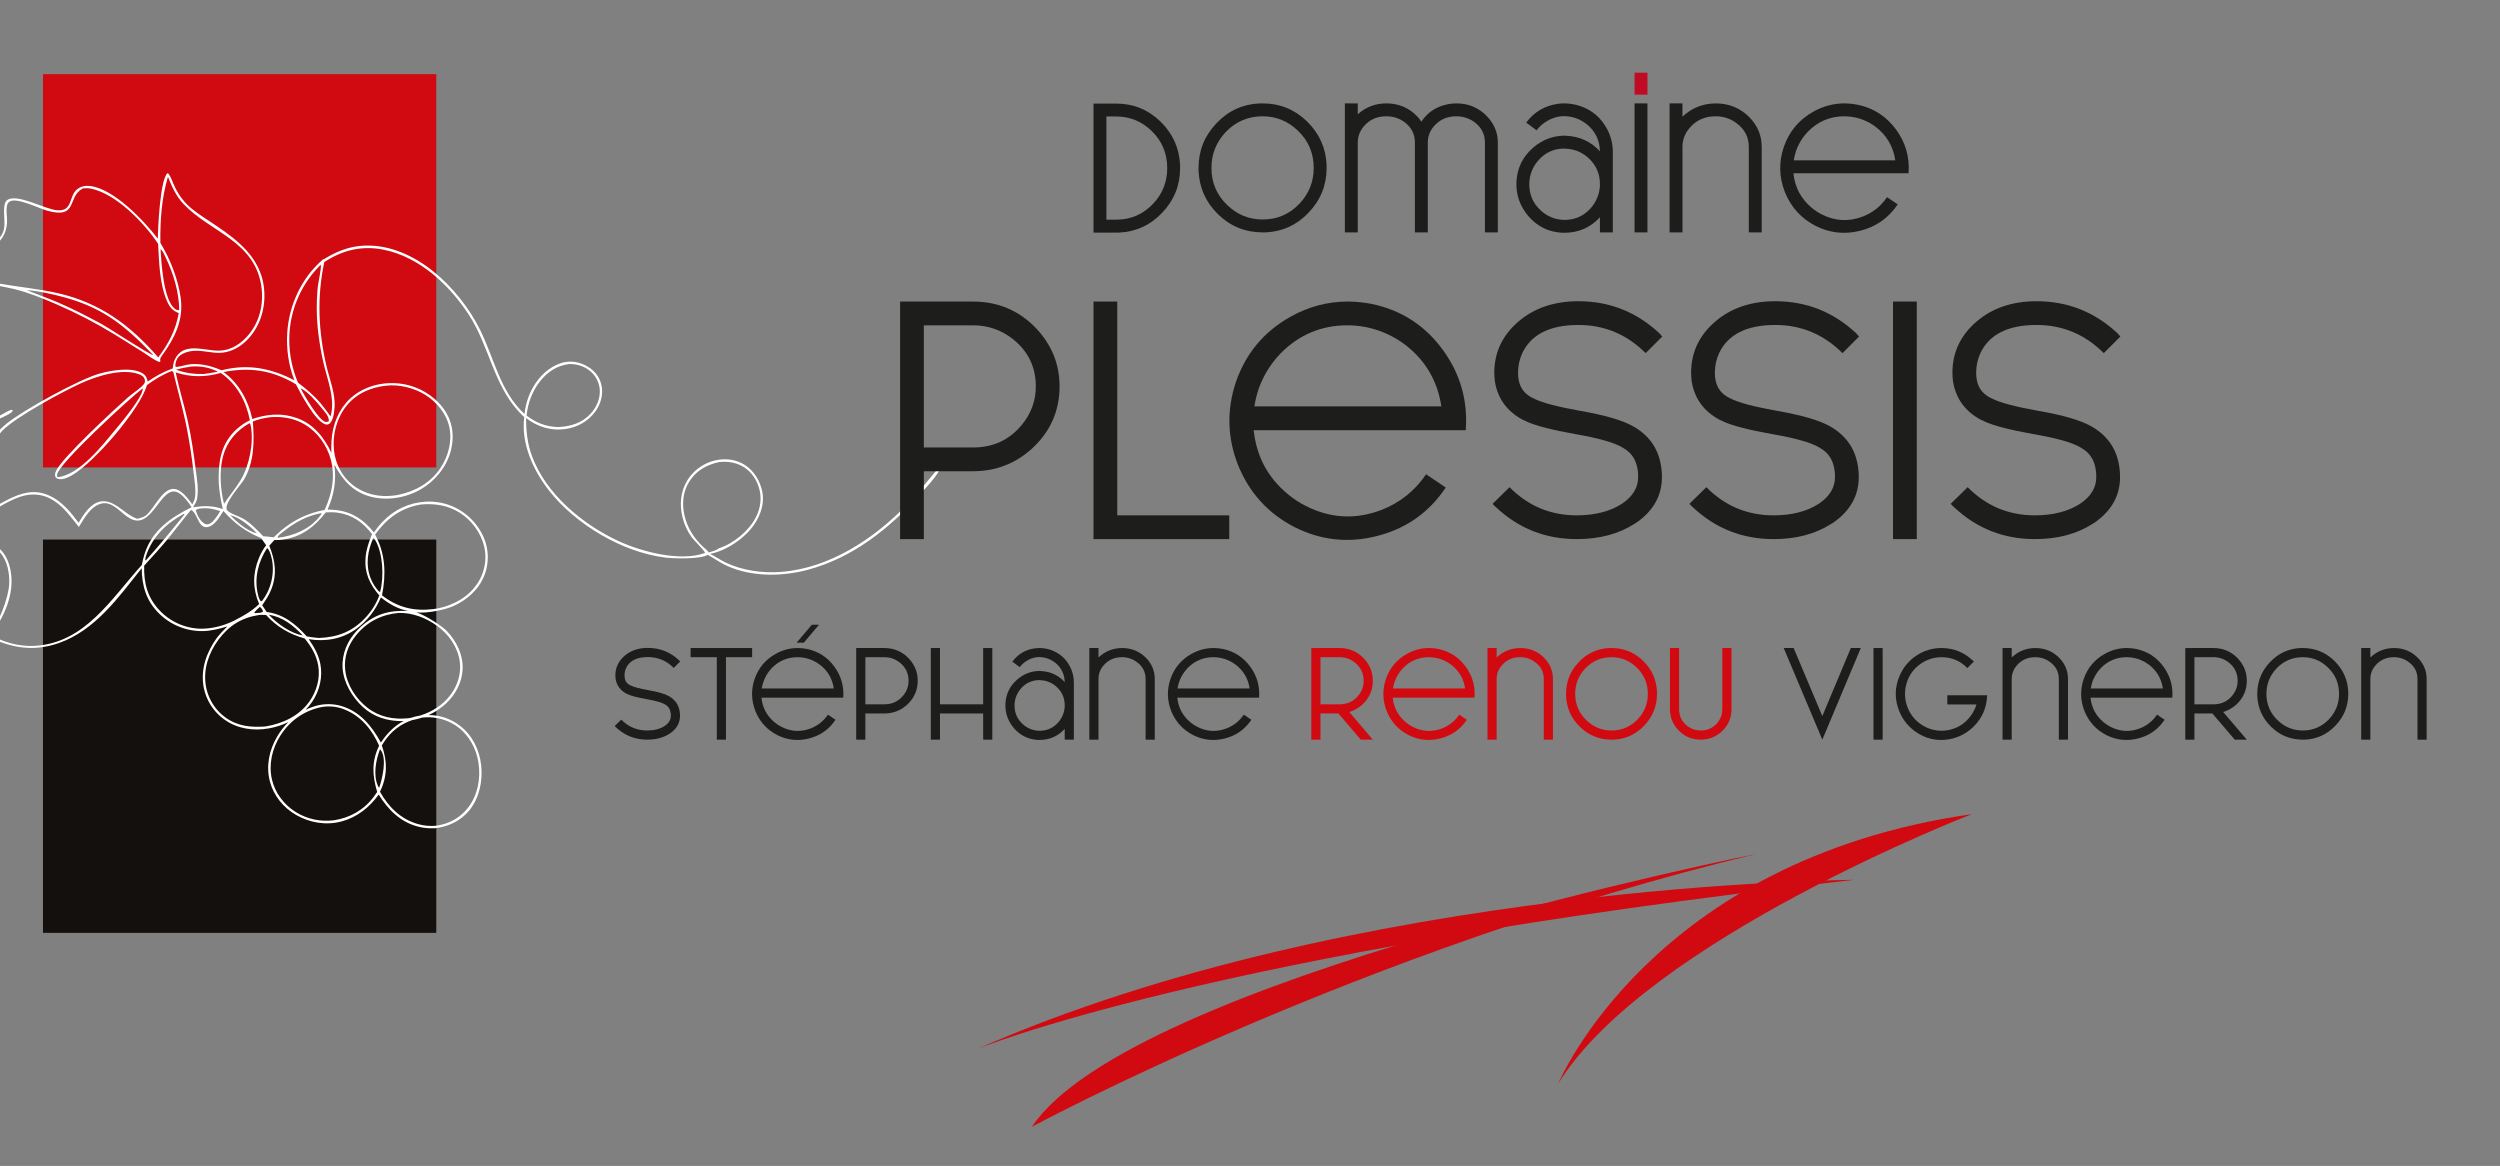
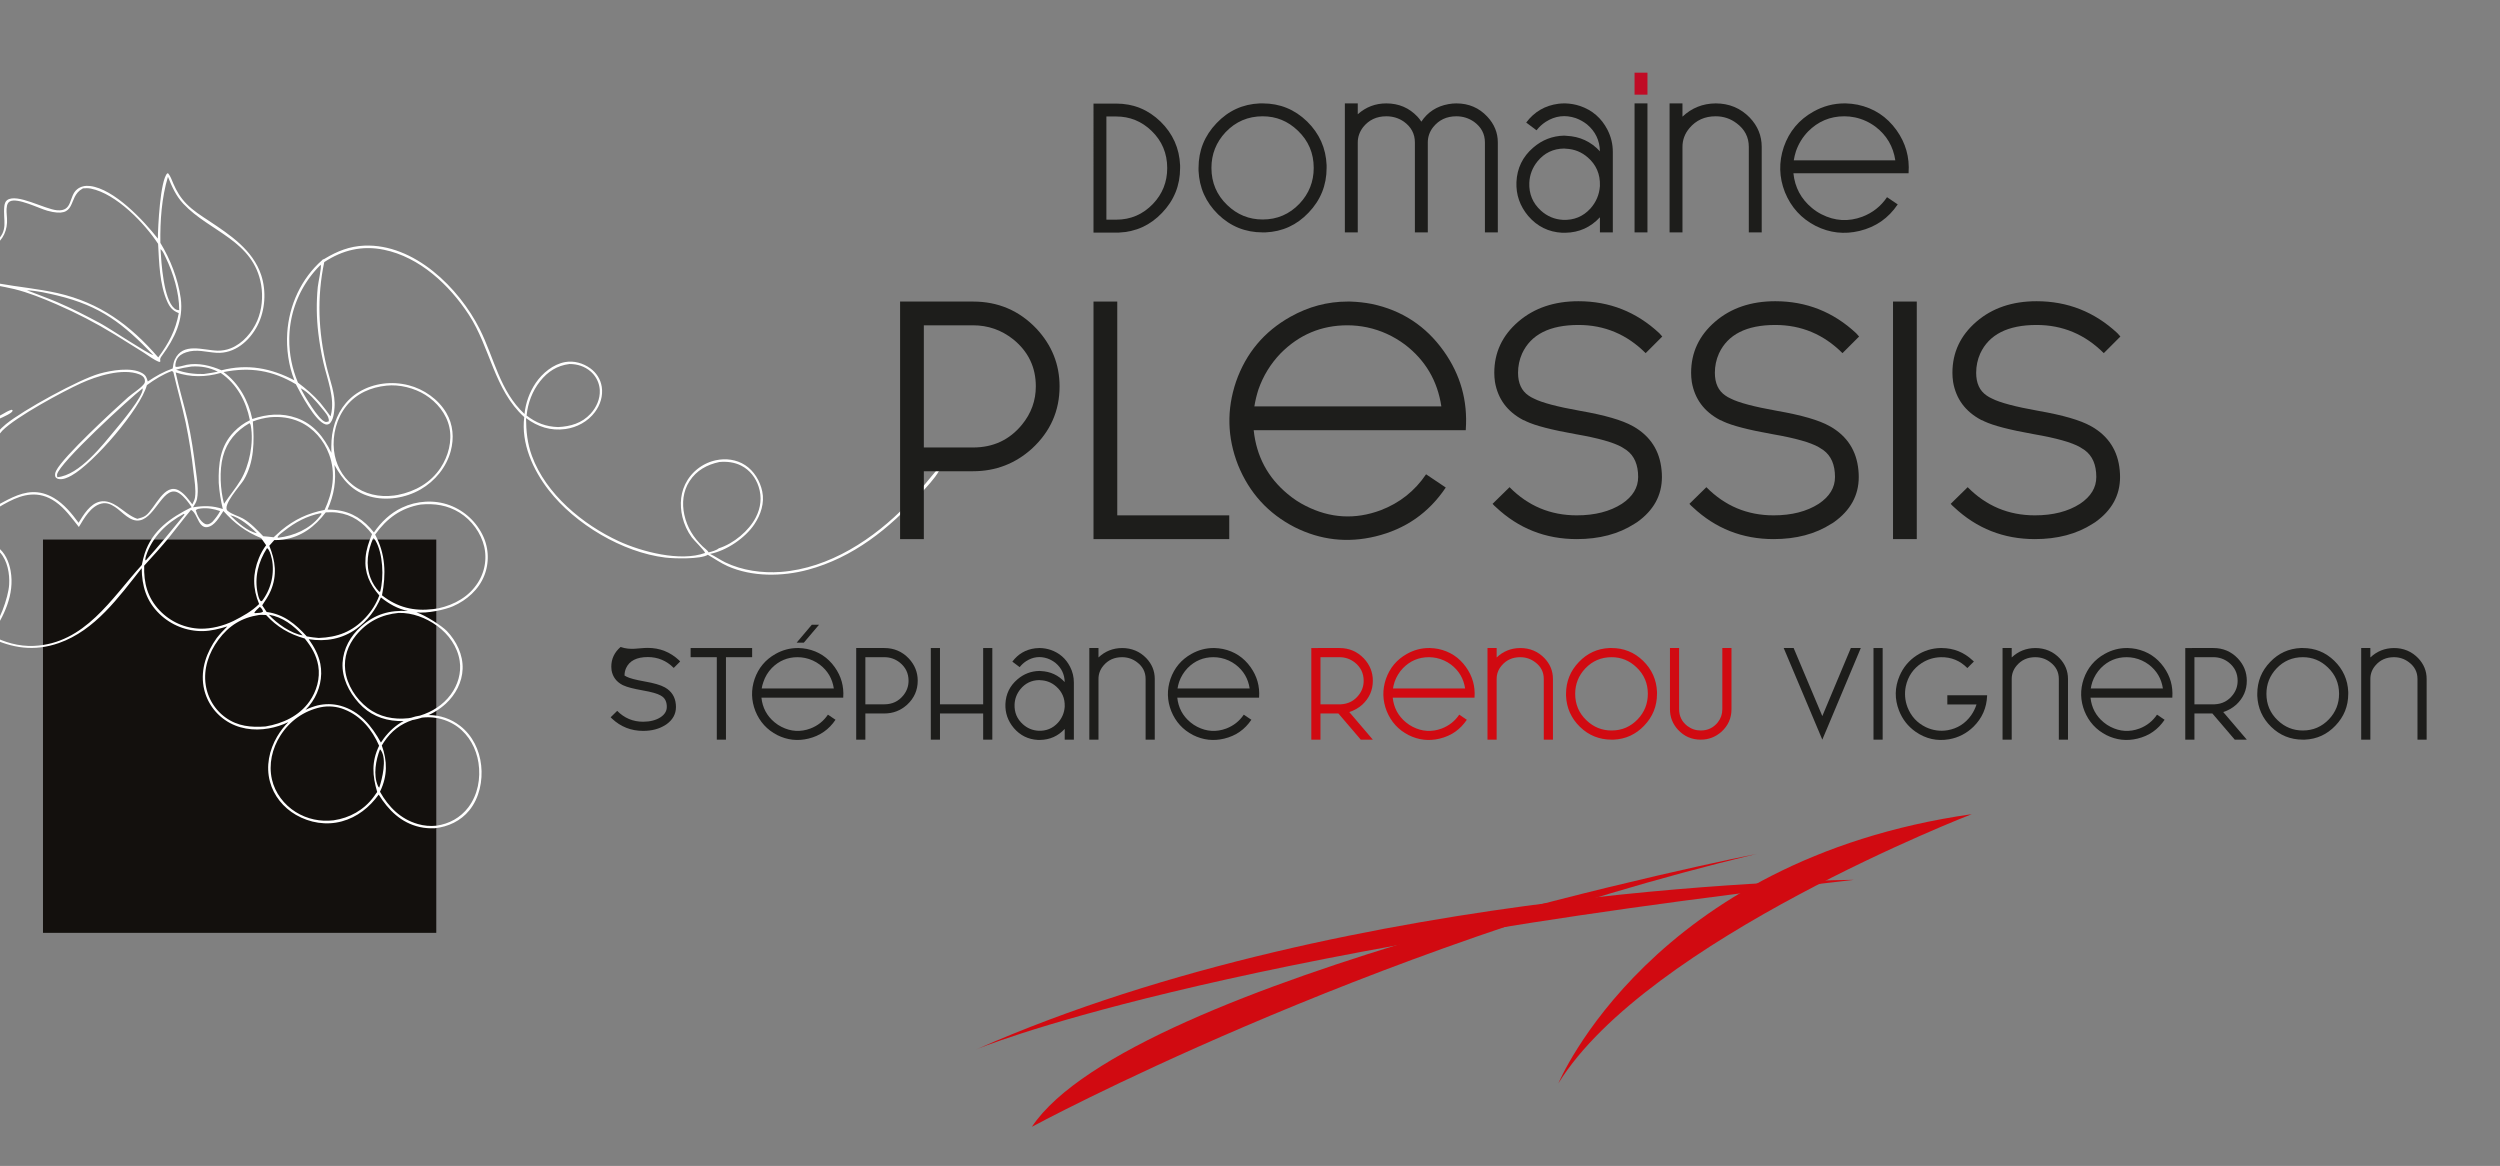
<svg xmlns="http://www.w3.org/2000/svg" xmlns:xlink="http://www.w3.org/1999/xlink" id="Calque_1" x="0px" y="0px" width="476px" height="222px" viewBox="0 0 476 222" xml:space="preserve">
  <rect x="0" y="0" width="476" height="222" fill="#808080" stroke="none" />
-   <rect x="8.184" y="14.119" fill="#D10A11" width="74.883" height="74.883" />
  <rect x="8.184" y="102.731" fill="#13100D" width="74.883" height="74.883" />
  <g>
    <defs>
      <rect id="SVGID_1_" x="-72" y="-306.89" width="595.276" height="841.89" />
    </defs>
    <clipPath id="SVGID_2_">
      <use xlink:href="#SVGID_1_" />
    </clipPath>
    <path clip-path="url(#SVGID_2_)" fill="#FFFFFF" d="M179.189,88.739l-0.063,0.179l-0.246-0.035  c-2.071,2.409-3.966,4.89-6.177,7.187c-6.283,6.528-14.786,12.136-24.042,12.825c-3.518,0.261-7.343-0.269-10.54-1.804  c-1.004-0.482-1.934-1.169-2.933-1.627c3.136-0.598,6.697-3.03,8.441-5.636c1.229-1.835,1.966-4.062,1.503-6.269  c-0.414-1.968-1.551-3.886-3.255-4.996c-1.647-1.072-3.688-1.347-5.592-0.926c-0.137,0.029-0.274,0.063-0.41,0.099  c-0.135,0.037-0.27,0.076-0.404,0.12c-0.133,0.043-0.266,0.089-0.398,0.139c-0.13,0.05-0.26,0.103-0.389,0.159  c-0.129,0.056-0.257,0.116-0.382,0.179c-0.126,0.062-0.25,0.128-0.372,0.197c-0.123,0.068-0.244,0.14-0.363,0.215  c-0.119,0.075-0.235,0.152-0.35,0.233c-0.116,0.08-0.228,0.164-0.339,0.25c-0.111,0.086-0.22,0.175-0.327,0.267  c-0.106,0.091-0.21,0.186-0.312,0.282c-0.102,0.097-0.202,0.196-0.298,0.298c-0.097,0.102-0.192,0.206-0.283,0.312  c-0.092,0.107-0.181,0.215-0.268,0.326c-0.086,0.111-0.169,0.224-0.25,0.339c-0.081,0.115-0.159,0.232-0.234,0.351  c-1.344,2.124-1.548,4.647-0.968,7.059c0.083,0.345,0.183,0.685,0.298,1.021c0.117,0.335,0.25,0.664,0.399,0.986  c0.147,0.322,0.311,0.637,0.49,0.943c0.18,0.306,0.374,0.603,0.582,0.891c0.453,0.617,2.407,2.473,2.54,2.979  c-4.687,1.721-12.077-0.228-16.424-2.234c-6.864-3.168-13.878-8.965-16.547-16.248c-0.872-2.379-1.096-4.678-1.118-7.195  c2.206,1.661,4.715,2.47,7.484,2.088c2.215-0.305,4.297-1.432,5.64-3.24c1.023-1.378,1.563-3.098,1.292-4.812  c-0.228-1.44-1.008-2.662-2.184-3.515c-1.367-0.989-3.108-1.485-4.781-1.187c-2.275,0.404-4.334,2.103-5.607,3.973  c-0.148,0.219-0.289,0.443-0.423,0.671c-0.134,0.228-0.261,0.46-0.381,0.696c-0.12,0.236-0.232,0.475-0.337,0.718  c-0.105,0.243-0.203,0.489-0.293,0.738c-0.089,0.249-0.171,0.5-0.246,0.754c-0.074,0.254-0.141,0.51-0.199,0.768  c-0.059,0.258-0.109,0.518-0.152,0.779c-0.042,0.261-0.077,0.523-0.103,0.787c-4.707-4.354-5.756-10.628-8.513-16.129  c-3.961-7.902-12.506-16.317-21.997-15.924c-2.797,0.116-5.145,1.051-7.503,2.469c0.001-0.001,0.001-0.002,0.001-0.004  c-0.087,0.078-0.2,0.132-0.338,0.149c-0.002,0.001-0.003,0.001-0.004,0.001c-0.023,0.017-0.046,0.032-0.069,0.046  c-0.014,0.009-0.028,0.017-0.042,0.025c-0.004,0.001-0.007,0.003-0.01,0.004c-0.019,0.015-0.036,0.031-0.056,0.045  c-0.003,0.012-0.006,0.024-0.009,0.036c-3.968,3.475-6.298,8.574-6.639,13.828c-0.197,3.032,0.249,6.21,1.361,9.042  c-4.491-2.334-8.913-3.178-13.877-1.908c-2.036-0.886-4.406-1.476-6.634-1.044c-0.649,0.126-1.459,0.453-2.11,0.385  c-0.124-0.338,0.058-1.002,0.202-1.323c0.346-0.768,1.031-1.179,1.797-1.436c2.01-0.676,3.777-0.033,5.788,0.089  c3.469,0.209,6.311-2.262,7.814-5.202c1.478-2.89,1.715-6.547,0.692-9.621c-1.584-4.759-5.917-7.628-9.891-10.267  c-1.512-1.004-3.04-1.958-4.319-3.264c-1.136-1.159-1.876-2.392-2.514-3.867c-0.279-0.647-0.511-1.353-0.946-1.913l-0.198-0.046  c-1.368,1.369-1.779,10.298-1.799,12.443c-2.705-3.455-8.326-9.474-12.916-10.023c-0.887-0.106-1.769,0.06-2.471,0.639  c-1.625,1.341-0.758,4.241-3.804,3.981c-2.378-0.203-7.659-3.291-9.511-1.929c-0.363,0.267-0.484,0.745-0.53,1.17  c-0.303,2.747,0.938,4.638-1.749,6.865c-2.373,1.966-5.933,2.193-8.879,1.879c-1.451-0.155-4.864-1.201-6.091-0.827  c-0.296,0.292-0.545,0.552-0.558,0.991c-0.067,2.379,5.687,8.066,7.367,9.681c1.194,1.13,2.424,2.219,3.689,3.267  c-3.691,1.06-6.77,2.856-9.739,5.282c0.593,0.44,2.231,1.244,2.355,1.988c-0.631,2.293-6.543,7.445-8.37,9.634  c3.159-0.194,6.44-0.42,9.584,0.016c4.386,0.609,7.553,3.751,12.11,1.38c0.515-0.268,1.417-0.63,1.775-1.065  c0.045-0.055,0.081-0.134,0.112-0.195l-0.218-0.158c-1.258,0.37-2.18,1.336-3.524,1.646c-3.763,0.867-6.955-1.604-10.61-2.093  c-2.718-0.364-5.427-0.101-8.154-0.077c1.663-1.658,7.681-7.232,7.72-9.252c-0.323-0.936-1.258-1.275-2.019-1.794  c2.962-2.353,5.859-3.913,9.477-5.012c1.051,0.603,2.706,1.735,3.991,1.357c0.343-0.101,0.449-0.215,0.639-0.505  c-0.054-0.421-0.142-0.652-0.509-0.922c-1.144-0.841-2.79-0.574-4.082-0.343c-3.855-3.256-9.746-8.501-11.483-13.256  c3.842,2.506,7.799,4.509,12.227,5.798c2.245,0.654,4.549,0.928,6.813,1.477c2.712,0.658,5.515,1.803,8.075,2.91  c1.91,0.828,3.79,1.722,5.638,2.681c1.848,0.96,3.66,1.983,5.437,3.069l5.481,3.42c0.95,0.598,1.961,1.42,3.01,1.807l0.193-0.097  c-0.096-0.578,0.002-0.689,0.343-1.159c2.371-3.256,4.108-6.715,3.535-10.899c-0.494-3.602-1.985-7.436-3.876-10.529  c-0.053-4.242,0.232-8.5,1.442-12.586c0.763,1.893,1.526,3.644,2.945,5.159c5.002,5.337,13.393,6.963,14.807,15.464  c0.373,2.242,0.141,4.684-0.751,6.782c-0.935,2.199-2.794,4.386-5.068,5.265c-0.196,0.077-0.396,0.144-0.599,0.201  c-0.203,0.057-0.408,0.104-0.615,0.141c-0.208,0.037-0.417,0.063-0.627,0.08c-0.21,0.016-0.421,0.023-0.632,0.019  c-2.752-0.059-6.632-1.679-8.175,1.736c-0.233,0.515-0.296,1.098-0.376,1.652c-1.759,0.621-3.211,1.45-4.751,2.487  c-0.201-0.75-0.369-1.197-1.082-1.609c-2.049-1.185-5.908-0.515-8.122,0.11c-3.889,1.096-14.611,6.99-17.791,9.609  c-0.305,0.247-0.598,0.507-0.878,0.781c-0.281,0.275-0.547,0.562-0.8,0.861c-0.254,0.3-0.492,0.611-0.715,0.934  c-0.224,0.322-0.432,0.654-0.624,0.996c-1.439,2.569-3.465,10.793-3.232,13.68c0.13,0.194,0.162,0.289,0.408,0.343  c3.062,0.675,8.829-7.295,15.251-2.815c1.824,1.274,3.097,3.096,4.469,4.81c0.999-1.664,2.286-4.009,4.35-4.474  c0.947-0.213,1.725,0.14,2.5,0.643c1.449,0.939,2.891,2.938,4.787,2.557c3.038-0.61,4.576-7.069,7.508-5.122  c0.881,0.586,1.762,1.733,2.326,2.625c-3.979,1.988-7.465,4.348-8.942,8.82c-0.235,0.712-0.387,1.448-0.541,2.18  c-5.802,6.395-10.851,14.968-20.562,15.409c-2.853,0.13-5.671-0.682-8.167-2.031c2.491-3.555,4.536-7.776,3.752-12.238  c-0.302-1.716-1.073-3.556-2.555-4.574c-1.217-0.837-2.772-0.971-4.192-0.688c-1.725,0.344-3.443,1.305-4.408,2.809  c-1.024,1.596-1.067,3.588-0.654,5.387c0.91,3.971,4.007,7.236,7.292,9.452c-2.955,3.312-7.064,6.365-11.678,6.602  c-0.769,0.039-1.757-0.085-2.483,0.148c0.046,0.101,0.047,0.181,0.156,0.222c1.82,0.687,5.941-0.559,7.719-1.4  c2.57-1.217,4.916-3.152,6.706-5.351c4.405,2.118,8.571,2.772,13.275,1.122c6.909-2.425,11.4-8.746,15.771-14.261  c0.041,3.416,0.875,6.271,3.389,8.709c0.137,0.132,0.277,0.261,0.419,0.387c0.143,0.125,0.289,0.247,0.438,0.365  s0.301,0.233,0.455,0.344c0.155,0.11,0.312,0.217,0.472,0.32c0.16,0.103,0.322,0.203,0.486,0.298  c0.165,0.095,0.332,0.187,0.501,0.273s0.34,0.169,0.513,0.248c0.173,0.077,0.348,0.152,0.525,0.223  c0.177,0.07,0.355,0.135,0.535,0.196c0.18,0.062,0.362,0.118,0.545,0.171c0.182,0.052,0.366,0.1,0.551,0.143  c0.186,0.043,0.372,0.082,0.559,0.116s0.374,0.063,0.563,0.089c0.188,0.025,0.377,0.045,0.567,0.062  c0.189,0.016,0.379,0.026,0.569,0.032s0.38,0.009,0.57,0.005c1.585-0.029,3.141-0.435,4.649-0.895  c-0.722,0.717-1.405,1.423-2.031,2.228c-1.919,2.697-3.063,5.855-2.5,9.202c0.028,0.159,0.059,0.317,0.095,0.476  c0.035,0.156,0.075,0.313,0.118,0.47c0.044,0.155,0.091,0.31,0.142,0.463c0.051,0.153,0.105,0.305,0.164,0.456  c0.058,0.15,0.12,0.299,0.186,0.447c0.066,0.146,0.135,0.293,0.208,0.437c0.073,0.145,0.15,0.286,0.23,0.427  c0.08,0.141,0.163,0.278,0.25,0.414c0.087,0.137,0.177,0.271,0.27,0.402c0.094,0.132,0.191,0.261,0.29,0.388  c0.1,0.127,0.203,0.251,0.309,0.373s0.215,0.241,0.327,0.357c0.112,0.117,0.227,0.229,0.344,0.341  c0.117,0.111,0.238,0.219,0.36,0.324c0.123,0.104,0.248,0.206,0.376,0.305c0.128,0.1,0.258,0.194,0.391,0.286  c2.434,1.716,5.478,2.142,8.371,1.624c1.295-0.232,2.55-0.633,3.715-1.201c-0.814,0.807-1.528,1.727-2.129,2.749  c-1.522,2.594-2.164,5.654-1.374,8.597c0.724,2.696,2.563,4.948,4.97,6.33c2.641,1.517,5.763,2.03,8.717,1.227  c2.938-0.799,5.256-2.67,7.021-5.102c1.854,2.979,4.264,5.371,7.798,6.174c0.952,0.216,1.898,0.272,2.87,0.241  c2.569-0.285,4.945-1.385,6.593-3.423c1.906-2.357,2.578-5.601,2.248-8.571c-0.324-2.919-1.657-5.676-3.997-7.496  c-1.756-1.367-3.841-2.06-6.015-2.069c0.065-0.03,0.131-0.057,0.195-0.088c0.188-0.09,0.374-0.185,0.558-0.283  c0.183-0.099,0.365-0.202,0.543-0.31c0.179-0.108,0.354-0.221,0.527-0.337c0.173-0.117,0.343-0.237,0.51-0.362  s0.331-0.254,0.492-0.387c0.161-0.134,0.318-0.271,0.472-0.411c1.832-1.703,3.094-4.07,3.183-6.6  c0.095-2.699-1.163-5.289-2.998-7.213c-0.89-0.933-3.975-2.952-5.799-3.565c1.995,0.26,5.472-0.501,6.965-1.157  c2.624-1.152,4.927-3.178,5.977-5.895c0.057-0.146,0.11-0.294,0.16-0.443c0.049-0.149,0.095-0.3,0.137-0.451  s0.08-0.304,0.114-0.457c0.035-0.153,0.065-0.307,0.092-0.462c0.027-0.155,0.05-0.31,0.069-0.466  c0.019-0.156,0.035-0.313,0.046-0.469c0.012-0.157,0.019-0.314,0.023-0.471c0.003-0.157,0.003-0.314-0.001-0.471  c-0.004-0.157-0.012-0.314-0.024-0.471c-0.012-0.157-0.027-0.313-0.047-0.469c-0.019-0.156-0.043-0.311-0.07-0.466  c-0.027-0.154-0.058-0.308-0.093-0.462c-0.035-0.153-0.074-0.305-0.116-0.456c-0.042-0.152-0.088-0.302-0.138-0.451  c-0.05-0.149-0.103-0.296-0.16-0.443c-0.058-0.146-0.118-0.291-0.183-0.434c-0.077-0.171-0.158-0.341-0.244-0.508  c-0.085-0.167-0.175-0.331-0.269-0.494c-0.094-0.162-0.191-0.323-0.293-0.48c-0.102-0.158-0.207-0.313-0.316-0.466  c-0.11-0.153-0.223-0.302-0.339-0.449c-0.117-0.147-0.237-0.291-0.361-0.432c-0.124-0.141-0.251-0.279-0.381-0.414  c-0.131-0.135-0.265-0.267-0.402-0.395c-0.137-0.128-0.277-0.253-0.42-0.374s-0.289-0.239-0.438-0.353  c-0.149-0.114-0.301-0.225-0.455-0.331c-0.155-0.107-0.312-0.21-0.471-0.309c-0.16-0.098-0.322-0.193-0.486-0.284  c-0.164-0.091-0.33-0.178-0.499-0.261c-0.168-0.082-0.338-0.161-0.511-0.235c-0.172-0.075-0.346-0.145-0.522-0.21  c-2.931-1.088-6.286-0.872-9.102,0.461c-2.208,1.046-3.958,2.723-5.336,4.716c-1.901-2.374-4.104-3.905-7.191-4.261  c-0.541-0.062-1.091-0.076-1.634-0.093c1.233-2.788,1.687-5.445,1.31-8.501c1.58,2.875,3.441,5.07,6.735,6.003  c3.175,0.9,6.849,0.289,9.684-1.347c2.746-1.585,4.899-4.22,5.725-7.301c0.661-2.467,0.463-5.038-0.839-7.261  c-1.524-2.603-4.283-4.522-7.182-5.266c-3.156-0.811-6.611-0.417-9.421,1.261c-2.601,1.553-4.229,4.076-4.923,6.992  c-0.369,1.549-0.406,3.029-0.36,4.608c-1.416-2.974-3.392-5.481-6.598-6.618c-2.865-1.016-5.629-0.766-8.465,0.188  c-0.733-3.478-2.551-6.822-5.476-8.937c5.059-1.011,9.336-0.331,13.778,2.318c0.914,1.797,3.683,7.044,5.614,7.632  c0.281,0.086,0.467,0.031,0.732-0.072c0.799-0.668,0.929-2.114,1.01-3.088c0.215-2.604-0.914-5.329-1.509-7.844  c-1.575-6.665-1.857-13.173-0.446-19.884c3.496-2.304,7.22-3.199,11.358-2.352c6.822,1.395,12.464,6.705,16.166,12.364  c4.095,6.261,4.814,14.282,10.556,19.493c-0.631,5.002,1.657,10.054,4.664,13.921c5.031,6.467,14.029,11.84,22.2,12.832  c1.696,0.206,6.743,0.337,8.092-0.533c1.265,0.728,2.413,1.562,3.757,2.16c4.678,2.082,10.418,2.006,15.291,0.697  c8.578-2.304,15.569-7.869,21.383-14.405c1.216-1.367,2.711-2.868,3.613-4.462c0.157-0.279,0.281-0.572,0.383-0.874H179.189z   M102.826,72.598c1.453-1.846,3.26-3.006,5.604-3.289c1.476-0.002,2.906,0.439,4.03,1.423c0.063,0.056,0.126,0.113,0.187,0.172  c0.061,0.058,0.121,0.119,0.178,0.18c0.059,0.062,0.116,0.125,0.172,0.19c0.054,0.064,0.107,0.13,0.158,0.197  c0.052,0.067,0.102,0.136,0.15,0.206c0.048,0.069,0.095,0.14,0.139,0.212c0.045,0.072,0.088,0.145,0.129,0.22  c0.041,0.074,0.08,0.149,0.118,0.225c0.037,0.076,0.073,0.153,0.105,0.231c0.034,0.078,0.066,0.157,0.095,0.236  c0.029,0.08,0.057,0.16,0.082,0.241c0.025,0.081,0.048,0.162,0.07,0.244c0.021,0.082,0.04,0.165,0.058,0.248  c0.017,0.083,0.032,0.166,0.045,0.25c0.012,0.084,0.023,0.168,0.032,0.252c0.009,0.085,0.016,0.169,0.02,0.254  c0.089,1.66-0.65,3.294-1.762,4.498c-1.66,1.793-3.819,2.414-6.182,2.525c-2.311-0.076-4.162-0.786-5.987-2.195  C100.503,76.737,101.34,74.488,102.826,72.598 M-3.062,61.233c0.632-0.02,1.278,0.018,1.838,0.342  c0.296,0.171,0.402,0.251,0.501,0.571c-0.249,0.247-0.47,0.264-0.804,0.357c-0.643-0.135-1.925-0.527-2.323-1.061  C-3.66,61.224-3.345,61.262-3.062,61.233 M19.038,61.527c-2.659-1.422-5.354-2.809-8.128-3.994  c-1.906-0.814-3.87-1.499-5.793-2.271c1.935,0.1,3.908,0.549,5.786,1c8.261,1.985,12.567,5.378,18.296,11.362  C28.082,67.326,20.919,62.533,19.038,61.527 M30.664,47.514c0.385,0.349,0.644,1.024,0.87,1.492  c1.46,3.016,2.583,6.678,2.588,10.045c-0.365,0.002-0.621-0.083-0.906-0.321c-2.096-1.755-2.499-8.751-2.654-11.29  C30.596,47.465,30.633,47.486,30.664,47.514 M31.827,57.388c0.509,1.141,1.037,1.77,2.21,2.229  c-0.625,3.368-1.903,5.713-3.905,8.435c-5.363-6.174-11.105-10.412-19.189-12.25c-3.692-0.822-7.429-1.16-11.143-1.818  c-0.705-0.13-1.405-0.279-2.101-0.447c-0.697-0.167-1.388-0.352-2.075-0.556c-0.687-0.204-1.368-0.425-2.043-0.665  c-0.675-0.239-1.343-0.496-2.005-0.771c-0.661-0.275-1.315-0.566-1.961-0.875c-0.647-0.309-1.284-0.635-1.913-0.978  c-0.629-0.342-1.249-0.701-1.859-1.076c-0.611-0.375-1.211-0.766-1.8-1.172c4.755,0.718,10.381,2.447,14.763-0.549  c1.826-1.248,2.646-3.098,2.53-5.279c-0.042-0.788-0.186-1.679-0.005-2.454c0.078-0.337,0.23-0.632,0.535-0.805  c1.398-0.795,5.554,1.327,7.144,1.764c5.877,1.617,3.747-2.558,6.65-4.175l0.149-0.082c0.507-0.043,0.985-0.057,1.487,0.044  c4.817,0.971,10.199,6.555,12.808,10.521C30.293,49.925,30.378,54.139,31.827,57.388 M-2.094,120.568  c-0.347,0.062-0.547-0.145-0.839-0.321c-2.944-2.093-5.77-5.404-6.49-9.025c-0.325-1.636-0.22-3.495,0.751-4.905  c1.014-1.472,2.748-2.186,4.442-2.515c0.38-0.024,0.767-0.049,1.148-0.028c1.202,0.066,2.32,0.553,3.126,1.456  c1.385,1.552,1.82,4.045,1.7,6.058C1.596,113.765-0.228,118.914-2.094,120.568 M65.976,77.266c1.913-2.367,4.655-3.542,7.63-3.842  c2.45-0.264,5.29,0.457,7.363,1.753c2.206,1.38,4.031,3.592,4.589,6.173c0.568,2.624-0.201,5.504-1.662,7.712  c-1.88,2.844-4.829,4.511-8.123,5.166c-0.249,0.048-0.499,0.088-0.749,0.121c-2.808,0.362-5.618-0.245-7.866-2.011  c-2.035-1.599-3.276-4.003-3.565-6.562C63.257,82.814,64.092,79.596,65.976,77.266 M36.447,69.787  c1.808-0.111,3.42,0.168,5.039,0.981c-0.884,0.196-1.795,0.306-2.69,0.444c-1.903,0.038-3.477-0.177-5.275-0.819  C34.497,70.11,35.443,69.921,36.447,69.787 M34.142,93.43c-2.85-1.695-4.62,3.432-6.4,4.732c-0.468,0.342-1.047,0.474-1.598,0.62  c-1.379-0.452-2.57-1.578-3.773-2.377c-0.963-0.639-2.132-1.164-3.31-0.909c-1.93,0.418-3.137,2.496-4.102,4.039  c-1.291-1.758-2.792-3.597-4.693-4.716c-5.814-3.426-10.057,1.978-14.993,3.216c0.307-5.078,1.634-12.191,5.177-16.041  c2.605-2.654,11.538-7.459,14.984-9.028c2.968-1.351,7.899-2.937,11.095-1.69c0.42,0.164,0.839,0.426,1,0.871  c0.073,0.201,0.1,0.611-0.011,0.803c-0.484,0.833-2.332,1.973-3.143,2.696C21.627,78.095,12,86.976,10.699,89.612  c-0.209,0.425-0.295,0.764-0.143,1.219c0.184,0.177,0.262,0.283,0.515,0.35c0.855,0.227,1.85-0.25,2.581-0.66  c4.174-2.341,13.052-12.596,14.32-17.198c1.512-1.102,2.989-2.018,4.748-2.681c0.108,0.032,0.192,0.123,0.279,0.193  c0.744,3.22,1.658,6.403,2.354,9.634c0.657,3.162,1.159,6.348,1.506,9.559c0.173,1.485,0.477,3.166,0.273,4.656  c-0.066,0.475-0.303,0.921-0.513,1.347C35.899,95.095,35.174,94.044,34.142,93.43 M27.171,74.042  c0.06,1.472-4.062,6.408-5.062,7.608c-2.558,3.073-6.968,8.823-11.189,9.207c-0.046-0.17-0.086-0.338-0.055-0.515  c0.378-2.165,13.879-14.56,16.291-16.39C27.161,73.983,27.17,74.013,27.171,74.042 M27.781,105.916  c1.176-3.684,3.919-6.313,7.244-8.09l0.102,0.151c-2.414,2.962-4.809,5.886-7.363,8.731l-0.1-0.094  C27.672,106.372,27.708,106.146,27.781,105.916 M38.167,119.702c-0.182-0.006-0.363-0.015-0.544-0.028  c-0.182-0.014-0.363-0.032-0.543-0.054c-0.181-0.023-0.361-0.051-0.54-0.081c-0.179-0.031-0.357-0.067-0.535-0.107  c-0.177-0.04-0.353-0.085-0.528-0.134c-0.176-0.049-0.349-0.103-0.522-0.159c-0.173-0.057-0.344-0.119-0.513-0.185  c-0.17-0.065-0.338-0.136-0.504-0.209c-0.166-0.074-0.33-0.152-0.493-0.234c-0.162-0.082-0.322-0.168-0.48-0.259  c-0.158-0.089-0.314-0.184-0.467-0.281c-0.154-0.097-0.305-0.199-0.453-0.304c-0.149-0.105-0.295-0.213-0.438-0.326  c-0.143-0.112-0.283-0.228-0.421-0.347c-0.137-0.119-0.272-0.241-0.403-0.367c-0.132-0.125-0.26-0.254-0.385-0.387  c-2.33-2.437-3.039-5.251-2.946-8.535c1.635-1.785,3.277-3.593,4.81-5.466c1.388-1.698,2.686-3.473,4.1-5.15  c0.948,0.372,1.246,2.329,2.126,3.004c0.294,0.226,0.617,0.331,0.988,0.271c1.432-0.228,2.326-1.983,3.06-3.071  c2.118,2.362,4.253,3.96,7.186,5.163l0.95,1.354c-0.283,0.379-0.541,0.775-0.773,1.187c-0.232,0.413-0.436,0.839-0.613,1.278  c-1.204,2.955-1.183,5.813,0.051,8.733c-1.465,1.438-3.079,2.296-4.884,3.227C42.546,119.156,40.283,119.743,38.167,119.702   M37.275,97.147c0.271-0.277,0.616-0.282,0.982-0.338c1.29-0.14,2.445,0.087,3.661,0.496c-0.401,0.769-0.921,1.442-1.502,2.081  c-0.194,0.145-0.401,0.311-0.632,0.39c-0.257,0.087-0.536,0.088-0.778-0.04C38.127,99.277,37.518,98.068,37.275,97.147   M43.825,98.09c1.868,0.47,3.782,2.076,5.089,3.437C47.125,101.171,45.094,99.381,43.825,98.09 M49.638,114.462  c-0.314-0.374-0.439-0.9-0.547-1.37c-0.709-3.072,0.08-6.126,1.753-8.729c0.033,0.024,0.066,0.046,0.097,0.07  c0.476,0.378,0.834,1.939,0.915,2.533c0.022,0.164,0.04,0.328,0.054,0.493c0.014,0.165,0.024,0.33,0.03,0.495  c0.006,0.165,0.007,0.331,0.005,0.496s-0.008,0.33-0.019,0.495c-0.01,0.165-0.024,0.33-0.043,0.494  c-0.018,0.165-0.041,0.329-0.067,0.492s-0.057,0.325-0.091,0.487c-0.035,0.162-0.073,0.322-0.115,0.482  c-0.043,0.16-0.089,0.319-0.139,0.476c-0.05,0.158-0.104,0.314-0.161,0.469c-0.058,0.155-0.12,0.309-0.185,0.461  c-0.065,0.151-0.134,0.302-0.206,0.45c-0.073,0.149-0.149,0.295-0.229,0.44s-0.163,0.288-0.25,0.428  c-0.087,0.141-0.177,0.28-0.27,0.416c-0.094,0.136-0.191,0.27-0.291,0.402L49.638,114.462z M50.076,116.466  c-0.404,0.258-0.744,0.219-1.213,0.253c-0.15,0.035-0.289,0.017-0.441,0.01c0.062-0.336,0.787-0.922,1.051-1.181  c0.028,0.021,0.058,0.04,0.084,0.063C49.818,115.865,50.036,116.104,50.076,116.466 M50.562,138.318  c-2.748,0.209-5.302-0.032-7.604-1.69c-0.126-0.091-0.25-0.186-0.371-0.282s-0.24-0.197-0.356-0.299  c-0.117-0.104-0.23-0.209-0.341-0.317c-0.111-0.108-0.22-0.22-0.325-0.334c-0.106-0.114-0.208-0.229-0.308-0.349  s-0.197-0.24-0.291-0.364c-0.093-0.124-0.184-0.25-0.271-0.378c-0.088-0.128-0.172-0.259-0.253-0.391  c-0.081-0.134-0.158-0.268-0.233-0.403c-0.074-0.137-0.145-0.275-0.212-0.415c-0.068-0.14-0.132-0.281-0.192-0.424  c-0.06-0.144-0.117-0.287-0.17-0.434c-0.054-0.146-0.103-0.293-0.149-0.441s-0.088-0.297-0.127-0.448  c-0.038-0.15-0.073-0.301-0.104-0.453c-0.031-0.152-0.058-0.305-0.081-0.459c-0.483-3.088,0.586-6.16,2.412-8.631  c1.981-2.68,4.442-4.219,7.734-4.713c0.431-0.053,0.906-0.004,1.341,0.004c2.037,2.248,4.442,3.653,7.358,4.476  c1.272,1.569,2.235,3.177,2.578,5.2c0.398,2.349-0.319,4.867-1.686,6.79C56.936,136.343,53.84,137.761,50.562,138.318   M51.188,117.042c2.687,0.46,4.629,2.01,6.448,3.938C55.401,120.622,52.673,118.688,51.188,117.042 M59.432,133.625  c1.415-2.081,2.055-4.749,1.558-7.234c-0.347-1.739-1.2-3.254-2.21-4.688c3.242,0.518,6.384-0.035,9.079-1.984  c2.127-1.539,3.648-3.576,4.668-5.974c1.596,1.278,3.124,2.139,5.149,2.591c-3.513-0.194-6.276,0.582-8.946,2.971  c-2.01,1.798-3.363,4.186-3.508,6.907c-0.153,2.84,1.222,5.555,3.086,7.622c1.961,2.176,4.504,3.296,7.415,3.436  c0.209,0.01,0.417,0.016,0.626,0.016c0.171-0.001,0.341-0.008,0.512-0.015c-1.468,0.777-2.721,1.915-3.789,3.323  c-0.194,0.256-0.376,0.515-0.543,0.79c-1.77-3.181-3.997-5.963-7.669-7.004c-0.18-0.049-0.362-0.093-0.545-0.131  s-0.366-0.07-0.551-0.097c-0.185-0.025-0.371-0.046-0.557-0.061c-0.186-0.014-0.373-0.023-0.559-0.026  c-0.187-0.002-0.374,0.001-0.561,0.011c-0.186,0.009-0.372,0.023-0.558,0.045c-0.185,0.021-0.37,0.047-0.554,0.08  c-0.184,0.032-0.367,0.07-0.548,0.114c-0.791,0.208-1.544,0.49-2.257,0.836C58.63,134.688,59.054,134.18,59.432,133.625   M71.13,151.746c-1.859,2.489-4.555,3.997-7.61,4.442c-2.545,0.298-5.031-0.222-7.216-1.58c-2.219-1.379-3.95-3.648-4.53-6.214  c-0.651-2.878,0.037-5.859,1.605-8.327c1.783-2.804,4.421-4.689,7.66-5.405c0.188-0.038,0.378-0.07,0.569-0.095  s0.383-0.042,0.575-0.053c0.192-0.01,0.385-0.014,0.577-0.01c0.193,0.004,0.385,0.014,0.577,0.032  c0.192,0.018,0.382,0.042,0.572,0.073c0.19,0.032,0.379,0.071,0.566,0.116c0.187,0.046,0.372,0.098,0.556,0.157  c0.183,0.06,0.364,0.125,0.542,0.198c3.185,1.264,5.265,3.849,6.612,6.907c-1.473,3.003-1.289,5.685-0.372,8.803  C71.59,151.112,71.363,151.431,71.13,151.746 M71.944,149.604c-0.911-2.066-0.376-4.908,0.404-6.925  c0.106,0.086,0.113,0.081,0.202,0.213c1.123,1.673,0.248,5.322-0.346,7.091C72.086,149.886,72.005,149.744,71.944,149.604   M82.414,136.611c0.152,0.016,0.303,0.033,0.454,0.056c0.151,0.021,0.301,0.047,0.451,0.076c0.15,0.028,0.299,0.062,0.447,0.098  c0.149,0.036,0.296,0.076,0.442,0.119c0.147,0.043,0.292,0.089,0.436,0.139c0.145,0.05,0.287,0.104,0.429,0.16  s0.282,0.117,0.421,0.181c0.139,0.063,0.276,0.13,0.411,0.2c0.136,0.07,0.27,0.143,0.402,0.219  c0.132,0.077,0.263,0.156,0.391,0.238c0.128,0.083,0.255,0.169,0.379,0.257c2.244,1.627,3.618,4.19,4.027,6.901  c0.442,2.934-0.118,6.06-1.932,8.46c-1.489,1.97-3.654,3.148-6.077,3.496c-0.294,0.031-0.589,0.048-0.885,0.05  c-0.295,0.002-0.591-0.009-0.885-0.035c-0.295-0.026-0.588-0.067-0.878-0.121c-0.291-0.054-0.579-0.122-0.863-0.204  c-3.29-0.923-5.603-3.25-7.236-6.153l0.069-0.145c1.365-2.909,1.354-5.686,0.279-8.664c0.127-0.221,0.262-0.438,0.404-0.649  c1.393-2.099,3.191-3.45,5.441-4.201c0.098-0.018,0.196-0.032,0.294-0.051c0.204-0.041,0.408-0.089,0.61-0.14  s0.403-0.106,0.602-0.168c0.086-0.026,0.171-0.058,0.257-0.086c0.093-0.012,0.187-0.023,0.282-0.033  c0.151-0.015,0.304-0.024,0.456-0.031c0.153-0.009,0.305-0.012,0.458-0.012c0.152,0,0.305,0.004,0.457,0.012  C82.11,136.587,82.262,136.598,82.414,136.611 M83.225,119.166c2.195,1.596,3.881,3.952,4.299,6.671  c0.351,2.278-0.354,4.605-1.722,6.438c-1.48,1.984-3.546,3.27-5.84,3.976c-0.589,0.091-1.152,0.229-1.689,0.412  c-0.175,0.031-0.349,0.062-0.525,0.088c-2.796,0.3-5.51-0.233-7.767-1.977c-2.202-1.702-3.936-4.37-4.251-7.167  c-0.278-2.461,0.501-4.73,2.054-6.636c2.122-2.603,4.83-3.96,8.127-4.276C78.527,116.645,81.12,117.635,83.225,119.166   M80.104,96.063c2.64-0.244,5.117,0.124,7.399,1.543c2.296,1.426,4.1,3.877,4.702,6.519c0.032,0.144,0.06,0.289,0.085,0.435  c0.025,0.146,0.046,0.292,0.064,0.439c0.018,0.146,0.032,0.294,0.042,0.441c0.011,0.147,0.017,0.295,0.021,0.443  c0.003,0.148,0.002,0.295-0.002,0.443c-0.004,0.148-0.012,0.295-0.023,0.443c-0.011,0.147-0.026,0.294-0.045,0.44  c-0.018,0.147-0.041,0.293-0.067,0.439c-0.025,0.145-0.055,0.29-0.088,0.434c-0.033,0.144-0.069,0.287-0.109,0.43  c-0.04,0.142-0.084,0.283-0.131,0.423c-0.047,0.14-0.097,0.279-0.151,0.417c-0.054,0.137-0.111,0.274-0.171,0.408  c-0.061,0.135-0.125,0.269-0.192,0.4c-0.067,0.132-0.137,0.262-0.211,0.39c-0.073,0.128-0.15,0.255-0.229,0.379  c-1.693,2.673-4.446,4.194-7.465,4.883c-0.351,0.071-0.706,0.117-1.061,0.16c-3.692,0.441-6.807-0.329-9.738-2.627  c0.804-4.026,0.676-7.877-1.309-11.56C73.62,98.711,76.334,96.709,80.104,96.063 M71.49,102.927  c1.432,2.454,1.637,6.978,0.897,9.713l-0.184,0.035c-0.178-0.187-0.346-0.382-0.505-0.586c-0.158-0.203-0.307-0.414-0.445-0.631  c-0.138-0.218-0.265-0.443-0.381-0.673c-0.116-0.23-0.22-0.466-0.313-0.707c-0.99-2.569-0.56-5.179,0.507-7.631  C71.28,102.564,71.371,102.724,71.49,102.927 M64.211,97.606c2.871,0.385,4.892,1.846,6.624,4.087  c-0.6,1.452-1.109,2.917-1.235,4.496c-0.23,2.885,0.781,5.044,2.619,7.182c-0.145,0.39-0.31,0.771-0.493,1.144  c-0.184,0.373-0.385,0.736-0.604,1.09c-0.219,0.354-0.455,0.695-0.708,1.025c-0.253,0.33-0.522,0.646-0.806,0.95  c-2.499,2.689-5.324,3.761-8.922,3.89c-0.768-0.066-1.516-0.155-2.274-0.296c-2.132-2.354-4.385-4.232-7.641-4.649l-0.844-1.276  c0.601-0.897,1.201-1.777,1.624-2.776c1.252-2.961,0.898-5.673-0.276-8.564l0.95-1.074c0.561,0.01,1.12-0.024,1.676-0.104  c3.467-0.475,6.067-2.468,8.123-5.173C62.745,97.514,63.495,97.511,64.211,97.606 M52.834,102.299  c0.026-0.051,0.063-0.131,0.098-0.181c0.27-0.373,0.818-0.741,1.182-1.03c2.081-1.658,4.344-2.86,6.966-3.381l0.091,0.015  l0.037,0.151c-0.108,0.154-0.22,0.304-0.336,0.452c-1.899,2.408-4.92,3.707-7.898,4.056L52.834,102.299z M48.14,80.247  c1.086-0.418,2.153-0.672,3.309-0.807c1.908-0.163,3.837,0.078,5.592,0.869c2.645,1.192,4.612,3.497,5.619,6.194  c1.328,3.561,0.698,7.22-0.853,10.582c-3.239,0.636-5.723,1.821-8.273,3.91l-1.435,1.305c-0.653-0.1-1.323-0.141-1.982-0.204  c-1.12-1.155-2.448-2.575-3.856-3.367c-0.903-0.508-2.146-0.803-2.926-1.476c-1.124-0.968,2.479-4.868,3.08-5.876  C48.424,88.011,48.434,84.017,48.14,80.247 M45.834,91.386c-0.941,1.57-2.156,3.003-3.176,4.531  c-0.723-2.672-0.916-6.325-0.206-8.998c0.761-2.859,2.529-4.901,5.06-6.355c0.146,0.15,0.2,0.298,0.239,0.505  C48.348,84.291,47.476,88.646,45.834,91.386 M47.578,80.015c-1.115,0.521-2.171,1.309-3.024,2.192  c-2.654,2.748-2.994,6.103-2.908,9.731c0.121,1.708,0.374,3.318,0.779,4.982c-1.972-0.676-3.651-0.644-5.674-0.329  c0.315-0.51,0.647-0.988,0.764-1.588c0.344-1.77-0.012-3.736-0.236-5.506c-0.407-3.215-0.863-6.444-1.586-9.604  c-0.689-3.009-1.615-5.964-2.246-8.986c2.897,0.955,5.664,0.921,8.582,0.102C45.13,73.159,46.854,76.382,47.578,80.015   M61.951,80.324c-1.315-0.36-4.051-5.072-4.703-6.403c1.425,0.699,2.977,2.517,3.971,3.744c0.577,0.711,1.488,1.621,1.387,2.555  C62.389,80.279,62.172,80.385,61.951,80.324 M60.502,54.65c-0.071,0.732-0.122,1.466-0.153,2.2  c-0.031,0.735-0.042,1.47-0.033,2.205c0.009,0.736,0.038,1.47,0.087,2.204s0.118,1.465,0.207,2.195  c0.222,1.858,0.54,3.698,0.952,5.523c0.706,3.136,2.289,6.902,1.425,10.1l-0.056,0.202c-0.624-0.888-1.275-1.741-1.959-2.584  c-1.268-1.464-2.7-2.68-4.242-3.845c-1.103-2.655-1.684-5.431-1.65-8.313c0.001-0.164,0.004-0.328,0.009-0.492  c0.005-0.164,0.012-0.328,0.022-0.492c0.009-0.164,0.02-0.328,0.033-0.492c0.013-0.163,0.028-0.327,0.046-0.49  c0.017-0.163,0.036-0.326,0.057-0.489c0.021-0.163,0.045-0.326,0.07-0.488s0.052-0.324,0.082-0.486  c0.029-0.161,0.06-0.322,0.093-0.483c0.033-0.161,0.069-0.321,0.106-0.481c0.037-0.16,0.076-0.32,0.117-0.479  c0.041-0.159,0.084-0.317,0.129-0.475c0.045-0.158,0.092-0.315,0.141-0.472c0.049-0.157,0.1-0.313,0.153-0.468  c0.052-0.156,0.107-0.311,0.164-0.465c0.056-0.154,0.115-0.308,0.175-0.46c0.06-0.153,0.123-0.305,0.187-0.456  c0.064-0.151,0.13-0.302,0.198-0.451c0.067-0.15,0.137-0.298,0.208-0.446c0.072-0.148,0.145-0.295,0.22-0.441  c0.075-0.146,0.152-0.291,0.231-0.435c0.078-0.144,0.159-0.287,0.241-0.429c0.082-0.143,0.166-0.284,0.252-0.424  s0.173-0.279,0.262-0.417s0.18-0.274,0.273-0.41c0.092-0.136,0.186-0.27,0.282-0.404c0.096-0.133,0.193-0.265,0.292-0.396  c0.099-0.131,0.2-0.261,0.302-0.389c0.102-0.129,0.206-0.256,0.312-0.382c0.105-0.126,0.212-0.25,0.32-0.373  c0.109-0.124,0.219-0.246,0.33-0.366c0.112-0.121,0.225-0.24,0.339-0.357c0.115-0.118,0.231-0.235,0.348-0.349  C61.232,51.002,60.586,53.812,60.502,54.65 M133.792,104.046c-1.759-1.714-2.959-3.599-3.495-6.036  c-0.481-2.187-0.249-4.49,0.987-6.394c1.345-2.07,3.327-3.142,5.687-3.65c1.452-0.121,2.855,0.031,4.168,0.699  c1.617,0.82,2.749,2.296,3.307,4.003c0.651,1.988,0.414,3.983-0.532,5.832c-1.324,2.595-4.261,5.016-7.047,5.895  c-0.483,0.406-1.33,0.629-1.941,0.778C134.744,104.8,134.107,104.354,133.792,104.046" />
    <path clip-path="url(#SVGID_2_)" fill="#1D1D1B" d="M208.202,19.721h2.456h1.86c3.274,0,6.093,1.146,8.456,3.438  c2.339,2.293,3.579,5.065,3.719,8.316v0.527c0,3.298-1.146,6.14-3.438,8.526c-2.246,2.363-4.983,3.614-8.211,3.754h-0.526h-1.86  h-2.456V19.721z M210.658,22.177v19.649h1.86c2.76,0,5.099-1.005,7.017-3.017c1.801-1.895,2.702-4.164,2.702-6.807  c0-2.807-0.995-5.17-2.982-7.088c-1.895-1.825-4.141-2.737-6.737-2.737H210.658z" />
    <path clip-path="url(#SVGID_2_)" fill="#1D1D1B" d="M240.413,19.686c3.274,0,6.093,1.146,8.456,3.438  c2.339,2.293,3.579,5.065,3.719,8.316v0.527c0,3.298-1.146,6.14-3.438,8.526c-2.245,2.363-4.982,3.614-8.21,3.754h-0.526  c-3.299,0-6.129-1.146-8.491-3.438c-2.34-2.292-3.579-5.064-3.72-8.316v-0.526c0-3.299,1.146-6.141,3.438-8.527  c2.246-2.362,4.982-3.614,8.211-3.754H240.413z M240.413,22.142c-2.784,0-5.135,1.006-7.053,3.018  c-1.802,1.918-2.702,4.188-2.702,6.807c0,2.807,1.006,5.17,3.018,7.088c1.895,1.824,4.141,2.736,6.737,2.736  c2.76,0,5.099-1.005,7.018-3.017c1.801-1.918,2.701-4.187,2.701-6.807c0-2.807-1.006-5.17-3.018-7.088  C245.22,23.053,242.985,22.142,240.413,22.142" />
    <path clip-path="url(#SVGID_2_)" fill="#1D1D1B" d="M256.062,19.686h2.456v2.07c1.544-1.38,3.355-2.07,5.438-2.07  c2.362,0,4.339,0.842,5.93,2.526c0.28,0.305,0.526,0.62,0.737,0.948c1.216-1.825,2.936-2.936,5.158-3.334  c0.514-0.093,1.018-0.14,1.509-0.14c2.362,0,4.327,0.842,5.895,2.526c1.333,1.427,2,3.065,2,4.912v17.124h-2.456V27.124  c0-1.613-0.69-2.923-2.07-3.929c-1.006-0.702-2.129-1.053-3.368-1.053c-1.849,0-3.322,0.69-4.421,2.07  c-0.679,0.866-1.018,1.837-1.018,2.912v17.124h-2.457V27.124c0-1.637-0.701-2.959-2.104-3.964  c-0.982-0.679-2.094-1.018-3.334-1.018c-1.848,0-3.321,0.69-4.421,2.07c-0.679,0.89-1.018,1.86-1.018,2.912v17.124h-2.456V19.686z" />
    <path clip-path="url(#SVGID_2_)" fill="#1D1D1B" d="M297.852,19.685h0.14c0.983,0.024,1.931,0.188,2.843,0.492  c2.339,0.795,4.082,2.304,5.228,4.526c0.679,1.333,1.018,2.737,1.018,4.21v15.334h-2.456v-2.878  c-1.777,1.919-3.965,2.901-6.562,2.948h-0.631c-2.597-0.14-4.749-1.204-6.457-3.193c-1.591-1.895-2.339-4.047-2.245-6.456  c0.117-2.643,1.181-4.83,3.193-6.562c1.707-1.473,3.672-2.233,5.895-2.281c0.163,0,0.315,0.013,0.456,0.036  c2.526,0.117,4.644,1.1,6.351,2.947c-0.047-2.082-0.865-3.789-2.456-5.123c-0.655-0.514-1.368-0.912-2.141-1.193  c-2.012-0.678-3.918-0.444-5.719,0.702c-0.679,0.444-1.264,0.983-1.755,1.614l-1.965-1.474c1.544-2.058,3.591-3.251,6.141-3.579  C297.126,19.709,297.5,19.685,297.852,19.685 M297.816,28.282c-2.082,0.023-3.778,0.842-5.088,2.456  c-0.959,1.193-1.475,2.538-1.544,4.035c-0.094,2.129,0.644,3.907,2.211,5.333c1.192,1.077,2.584,1.662,4.175,1.755  c2.105,0.093,3.86-0.632,5.264-2.176c1.075-1.215,1.672-2.631,1.789-4.245v-0.106c0.07-2.152-0.69-3.929-2.28-5.333  c-1.193-1.052-2.585-1.614-4.176-1.684C298.05,28.294,297.933,28.282,297.816,28.282" />
    <rect x="311.219" y="19.685" clip-path="url(#SVGID_2_)" fill="#1D1D1B" width="2.456" height="24.562" />
    <path clip-path="url(#SVGID_2_)" fill="#1D1D1B" d="M317.886,19.686h2.456v2.526c1.755-1.66,3.859-2.503,6.315-2.526  c2.573,0,4.737,0.901,6.492,2.702c1.52,1.59,2.28,3.45,2.28,5.579v16.281h-2.456V27.966c0-1.848-0.771-3.345-2.316-4.491  c-1.169-0.889-2.503-1.334-4-1.334c-2.059,0-3.719,0.749-4.982,2.246c-0.889,1.052-1.333,2.245-1.333,3.579v16.281h-2.456V27.966  V19.686z" />
    <path clip-path="url(#SVGID_2_)" fill="#1D1D1B" d="M351.185,19.686h0.245c0.772,0.023,1.521,0.105,2.246,0.246  c3.11,0.655,5.59,2.28,7.438,4.877c1.73,2.433,2.491,5.135,2.28,8.105v0.07h-21.93c0.28,2.69,1.45,4.889,3.509,6.597  c0.584,0.491,1.204,0.9,1.859,1.228c2.526,1.287,5.111,1.438,7.755,0.456c1.965-0.748,3.531-1.988,4.701-3.719l2.035,1.368  c-1.754,2.62-4.175,4.304-7.263,5.053c-2.901,0.701-5.685,0.386-8.351-0.948c-2.737-1.403-4.69-3.544-5.86-6.421  c-1.123-2.853-1.192-5.73-0.21-8.631c1.028-2.948,2.899-5.181,5.612-6.702C347.126,20.211,349.102,19.686,351.185,19.686   M351.149,22.142c-2.69,0-4.995,0.971-6.913,2.912c-1.029,1.076-1.789,2.316-2.28,3.72c-0.188,0.585-0.328,1.17-0.421,1.754h19.333  c-0.397-2.643-1.648-4.772-3.754-6.386c-1.194-0.889-2.504-1.485-3.93-1.79C352.506,22.211,351.827,22.142,351.149,22.142" />
    <rect x="311.22" y="13.837" clip-path="url(#SVGID_2_)" fill="#C00B25" width="2.456" height="4.187" />
    <path clip-path="url(#SVGID_2_)" fill="#D10A11" d="M296.719,206.265c0,0,17.69-42.519,78.71-51.25  C375.429,155.015,313.582,178.951,296.719,206.265" />
    <path clip-path="url(#SVGID_2_)" fill="#D10A11" d="M353.01,167.523c0,0-94.832,0.386-167.149,32.289  C185.86,199.812,229.429,181.443,353.01,167.523" />
    <path clip-path="url(#SVGID_2_)" fill="#D10A11" d="M334.433,162.585c0,0-119.144,23.69-137.965,51.959  C196.468,214.544,258.933,180.761,334.433,162.585" />
    <path clip-path="url(#SVGID_2_)" fill="#1D1D1B" d="M174.735,57.416h10.532c4.781,0,8.808,1.724,12.082,5.169  c2.929,3.145,4.394,6.807,4.394,10.984c0,4.653-1.745,8.594-5.233,11.825c-3.189,2.887-6.936,4.329-11.243,4.329h-9.369v12.923  h-4.523v-45.23H174.735z M175.898,61.938V85.2h9.369c3.833,0,6.935-1.442,9.304-4.329c1.766-2.153,2.649-4.588,2.649-7.302  c0-3.66-1.443-6.655-4.329-8.981c-2.24-1.766-4.781-2.649-7.624-2.649H175.898z" />
    <polygon clip-path="url(#SVGID_2_)" fill="#1D1D1B" points="208.204,57.416 212.727,57.416 212.727,98.123 234.049,98.123   234.049,102.646 212.727,102.646 209.561,102.646 208.204,102.646  " />
    <path clip-path="url(#SVGID_2_)" fill="#1D1D1B" d="M256.6,57.416h0.453c1.421,0.044,2.799,0.194,4.135,0.453  c5.729,1.206,10.294,4.199,13.697,8.98c3.188,4.482,4.588,9.457,4.201,14.927v0.128h-40.383c0.516,4.955,2.669,9.005,6.461,12.148  c1.076,0.905,2.217,1.659,3.424,2.261c4.652,2.37,9.412,2.65,14.28,0.841c3.617-1.379,6.503-3.661,8.657-6.85l3.748,2.521  c-3.23,4.825-7.688,7.926-13.375,9.304c-5.342,1.292-10.468,0.711-15.378-1.745c-5.04-2.584-8.638-6.526-10.791-11.824  c-2.066-5.255-2.196-10.553-0.387-15.895c1.896-5.427,5.34-9.54,10.337-12.341C249.126,58.386,252.766,57.416,256.6,57.416   M256.536,61.938c-4.954,0-9.197,1.788-12.73,5.364c-1.896,1.981-3.295,4.264-4.199,6.848c-0.346,1.077-0.604,2.155-0.775,3.23  h35.602c-0.732-4.866-3.036-8.787-6.913-11.758c-2.196-1.638-4.609-2.736-7.236-3.296  C259.034,62.067,257.785,61.938,256.536,61.938" />
    <path clip-path="url(#SVGID_2_)" fill="#1D1D1B" d="M300.538,57.352c5.898,0,11.025,2.025,15.378,6.074  c0.215,0.216,0.406,0.431,0.58,0.645l-3.165,3.167c-3.576-3.575-7.843-5.364-12.793-5.364c-5.472,0-9.047,1.81-10.727,5.428  c-0.517,1.163-0.775,2.39-0.775,3.683c0,1.982,0.667,3.425,2.004,4.329c0.301,0.216,0.646,0.41,1.032,0.581  c1.508,0.776,4.437,1.551,8.787,2.327c4.694,0.818,8.033,1.787,10.016,2.907c0.044,0.043,0.085,0.065,0.129,0.065  c3.23,1.852,5.018,4.631,5.362,8.335c0.045,0.432,0.065,0.862,0.065,1.292c0,3.489-1.573,6.354-4.718,8.594  c-0.171,0.129-0.344,0.237-0.517,0.323c-3.015,1.939-6.678,2.907-10.983,2.907c-5.944,0-11.07-2.024-15.377-6.073  c-0.259-0.215-0.476-0.43-0.647-0.646l3.231-3.166c3.53,3.576,7.796,5.362,12.793,5.362c3.446,0,6.309-0.732,8.593-2.196  c2.068-1.379,3.101-3.08,3.101-5.105c0-2.326-0.731-4.027-2.195-5.105c-0.301-0.214-0.604-0.408-0.905-0.58  c-1.593-0.905-4.502-1.723-8.722-2.456c-4.61-0.818-7.776-1.636-9.498-2.456c-0.215-0.128-0.41-0.215-0.581-0.258  c-3.017-1.593-4.805-4.006-5.363-7.236c-0.087-0.603-0.13-1.184-0.13-1.745c0-3.877,1.529-7.128,4.588-9.756  C292.114,58.644,295.927,57.352,300.538,57.352" />
    <path clip-path="url(#SVGID_2_)" fill="#1D1D1B" d="M338.013,57.352c5.901,0,11.026,2.025,15.378,6.074  c0.215,0.216,0.409,0.431,0.582,0.645l-3.166,3.167c-3.577-3.575-7.841-5.364-12.794-5.364c-5.471,0-9.046,1.81-10.725,5.428  c-0.519,1.163-0.777,2.39-0.777,3.683c0,1.982,0.668,3.425,2.005,4.329c0.3,0.216,0.646,0.41,1.033,0.581  c1.506,0.776,4.437,1.551,8.788,2.327c4.694,0.818,8.033,1.787,10.015,2.907c0.042,0.043,0.085,0.065,0.129,0.065  c3.231,1.852,5.017,4.631,5.363,8.335c0.042,0.432,0.064,0.862,0.064,1.292c0,3.489-1.574,6.354-4.718,8.594  c-0.173,0.129-0.344,0.237-0.518,0.323c-3.015,1.939-6.676,2.907-10.984,2.907c-5.942,0-11.068-2.024-15.377-6.073  c-0.259-0.215-0.474-0.43-0.646-0.646l3.23-3.166c3.531,3.576,7.795,5.362,12.792,5.362c3.446,0,6.312-0.732,8.596-2.196  c2.067-1.379,3.101-3.08,3.101-5.105c0-2.326-0.732-4.027-2.196-5.105c-0.303-0.214-0.604-0.408-0.904-0.58  c-1.596-0.905-4.502-1.723-8.725-2.456c-4.608-0.818-7.774-1.636-9.497-2.456c-0.215-0.128-0.409-0.215-0.581-0.258  c-3.017-1.593-4.805-4.006-5.363-7.236c-0.086-0.603-0.13-1.184-0.13-1.745c0-3.877,1.528-7.128,4.588-9.756  C329.591,58.644,333.402,57.352,338.013,57.352" />
    <rect x="360.432" y="57.415" clip-path="url(#SVGID_2_)" fill="#1D1D1B" width="4.523" height="45.23" />
    <path clip-path="url(#SVGID_2_)" fill="#1D1D1B" d="M387.765,57.352c5.899,0,11.026,2.025,15.378,6.074  c0.215,0.216,0.407,0.431,0.58,0.645l-3.165,3.167c-3.576-3.575-7.842-5.364-12.793-5.364c-5.471,0-9.046,1.81-10.727,5.428  c-0.517,1.163-0.775,2.39-0.775,3.683c0,1.982,0.666,3.425,2.003,4.329c0.301,0.216,0.647,0.41,1.033,0.581  c1.508,0.776,4.436,1.551,8.788,2.327c4.693,0.818,8.033,1.787,10.015,2.907c0.044,0.043,0.085,0.065,0.129,0.065  c3.231,1.852,5.019,4.631,5.363,8.335c0.044,0.432,0.064,0.862,0.064,1.292c0,3.489-1.572,6.354-4.718,8.594  c-0.171,0.129-0.344,0.237-0.516,0.323c-3.015,1.939-6.678,2.907-10.984,2.907c-5.944,0-11.07-2.024-15.377-6.073  c-0.259-0.215-0.476-0.43-0.647-0.646l3.23-3.166c3.531,3.576,7.797,5.362,12.794,5.362c3.446,0,6.31-0.732,8.593-2.196  c2.068-1.379,3.102-3.08,3.102-5.105c0-2.326-0.732-4.027-2.196-5.105c-0.301-0.214-0.604-0.408-0.905-0.58  c-1.593-0.905-4.502-1.723-8.722-2.456c-4.61-0.818-7.775-1.636-9.499-2.456c-0.215-0.128-0.41-0.215-0.581-0.258  c-3.015-1.593-4.803-4.006-5.361-7.236c-0.089-0.603-0.131-1.184-0.131-1.745c0-3.877,1.529-7.128,4.589-9.756  C379.341,58.644,383.153,57.352,387.765,57.352" />
-     <path clip-path="url(#SVGID_2_)" fill="#1D1D1B" d="M123.344,123.359c2.276,0,4.253,0.781,5.932,2.343  c0.083,0.083,0.157,0.166,0.224,0.249l-1.221,1.221c-1.379-1.378-3.024-2.067-4.935-2.067c-2.11,0-3.489,0.696-4.137,2.093  c-0.199,0.449-0.299,0.923-0.299,1.421c0,0.764,0.257,1.321,0.772,1.67c0.117,0.083,0.25,0.158,0.399,0.224  c0.582,0.3,1.711,0.599,3.39,0.897c1.811,0.316,3.098,0.689,3.863,1.122c0.016,0.016,0.033,0.024,0.05,0.024  c1.246,0.715,1.935,1.785,2.068,3.215c0.017,0.167,0.025,0.333,0.025,0.499c0,1.346-0.607,2.451-1.819,3.314  c-0.067,0.049-0.133,0.091-0.2,0.125c-1.163,0.747-2.575,1.121-4.237,1.121c-2.292,0-4.27-0.782-5.931-2.343  c-0.1-0.083-0.183-0.166-0.249-0.249l1.246-1.222c1.362,1.38,3.007,2.069,4.934,2.069c1.33,0,2.435-0.284,3.315-0.848  c0.798-0.531,1.197-1.188,1.197-1.969c0-0.897-0.283-1.555-0.848-1.97c-0.116-0.083-0.233-0.157-0.349-0.224  c-0.615-0.349-1.736-0.664-3.364-0.947c-1.778-0.315-2.999-0.631-3.664-0.947c-0.083-0.051-0.158-0.083-0.224-0.1  c-1.163-0.615-1.853-1.545-2.069-2.791c-0.033-0.232-0.05-0.457-0.05-0.673c0-1.495,0.59-2.75,1.77-3.764  C120.095,123.858,121.566,123.359,123.344,123.359" />
+     <path clip-path="url(#SVGID_2_)" fill="#1D1D1B" d="M123.344,123.359c2.276,0,4.253,0.781,5.932,2.343  c0.083,0.083,0.157,0.166,0.224,0.249l-1.221,1.221c-1.379-1.378-3.024-2.067-4.935-2.067c-2.11,0-3.489,0.696-4.137,2.093  c-0.199,0.449-0.299,0.923-0.299,1.421c0.117,0.083,0.25,0.158,0.399,0.224  c0.582,0.3,1.711,0.599,3.39,0.897c1.811,0.316,3.098,0.689,3.863,1.122c0.016,0.016,0.033,0.024,0.05,0.024  c1.246,0.715,1.935,1.785,2.068,3.215c0.017,0.167,0.025,0.333,0.025,0.499c0,1.346-0.607,2.451-1.819,3.314  c-0.067,0.049-0.133,0.091-0.2,0.125c-1.163,0.747-2.575,1.121-4.237,1.121c-2.292,0-4.27-0.782-5.931-2.343  c-0.1-0.083-0.183-0.166-0.249-0.249l1.246-1.222c1.362,1.38,3.007,2.069,4.934,2.069c1.33,0,2.435-0.284,3.315-0.848  c0.798-0.531,1.197-1.188,1.197-1.969c0-0.897-0.283-1.555-0.848-1.97c-0.116-0.083-0.233-0.157-0.349-0.224  c-0.615-0.349-1.736-0.664-3.364-0.947c-1.778-0.315-2.999-0.631-3.664-0.947c-0.083-0.051-0.158-0.083-0.224-0.1  c-1.163-0.615-1.853-1.545-2.069-2.791c-0.033-0.232-0.05-0.457-0.05-0.673c0-1.495,0.59-2.75,1.77-3.764  C120.095,123.858,121.566,123.359,123.344,123.359" />
    <polygon clip-path="url(#SVGID_2_)" fill="#1D1D1B" points="131.494,123.385 143.207,123.385 143.207,125.129 138.223,125.129   138.223,140.83 136.478,140.83 136.478,125.129 131.494,125.129  " />
    <path clip-path="url(#SVGID_2_)" fill="#1D1D1B" d="M151.88,123.385h0.175c0.548,0.017,1.08,0.074,1.595,0.174  c2.209,0.466,3.97,1.619,5.283,3.465c1.23,1.728,1.77,3.646,1.62,5.757v0.05h-15.576c0.199,1.911,1.03,3.472,2.492,4.685  c0.415,0.35,0.855,0.641,1.321,0.872c1.794,0.915,3.63,1.022,5.508,0.325c1.395-0.533,2.508-1.412,3.339-2.642l1.446,0.972  c-1.246,1.861-2.966,3.057-5.159,3.589c-2.06,0.498-4.038,0.274-5.932-0.673c-1.943-0.997-3.331-2.518-4.162-4.561  c-0.797-2.027-0.847-4.071-0.149-6.132c0.731-2.093,2.06-3.68,3.987-4.76C148.997,123.759,150.401,123.385,151.88,123.385   M151.855,125.129c-1.91,0-3.547,0.689-4.909,2.068c-0.732,0.765-1.263,1.646-1.595,2.642c-0.15,0.416-0.258,0.831-0.324,1.247  h13.732c-0.283-1.878-1.171-3.39-2.667-4.536c-0.847-0.632-1.778-1.055-2.791-1.271  C152.819,125.178,152.337,125.129,151.855,125.129 M154.572,118.948h1.371l-2.892,3.414h-1.37L154.572,118.948z" />
    <path clip-path="url(#SVGID_2_)" fill="#1D1D1B" d="M164.316,123.385h4.063c1.844,0,3.397,0.664,4.66,1.993  c1.13,1.213,1.695,2.626,1.695,4.236c0,1.795-0.673,3.315-2.019,4.562c-1.23,1.113-2.675,1.67-4.336,1.67h-3.614v4.984h-1.745  v-17.445H164.316z M164.765,125.129v8.972h3.614c1.478,0,2.675-0.556,3.589-1.669c0.681-0.831,1.021-1.77,1.021-2.817  c0-1.411-0.557-2.566-1.669-3.465c-0.865-0.68-1.845-1.021-2.941-1.021H164.765z" />
    <polygon clip-path="url(#SVGID_2_)" fill="#1D1D1B" points="177.226,123.385 178.971,123.385 178.971,134.101 187.195,134.101   187.195,123.385 188.939,123.385 188.939,140.83 187.195,140.83 187.195,135.846 178.971,135.846 178.971,140.83 177.226,140.83    " />
    <path clip-path="url(#SVGID_2_)" fill="#1D1D1B" d="M197.911,123.385h0.1c0.697,0.017,1.37,0.133,2.018,0.349  c1.661,0.565,2.899,1.637,3.713,3.215c0.482,0.947,0.723,1.944,0.723,2.991v10.891h-1.744v-2.044  c-1.263,1.363-2.816,2.06-4.661,2.094h-0.448c-1.845-0.1-3.373-0.855-4.586-2.268c-1.13-1.347-1.661-2.875-1.595-4.586  c0.083-1.877,0.839-3.432,2.268-4.66c1.212-1.047,2.608-1.587,4.187-1.62c0.116,0,0.224,0.009,0.324,0.024  c1.794,0.084,3.298,0.781,4.511,2.094c-0.034-1.479-0.615-2.691-1.745-3.639c-0.465-0.365-0.972-0.647-1.52-0.848  c-1.429-0.481-2.783-0.315-4.062,0.499c-0.483,0.315-0.898,0.697-1.247,1.146l-1.395-1.047c1.096-1.463,2.55-2.31,4.361-2.542  C197.396,123.401,197.661,123.385,197.911,123.385 M197.886,129.49c-1.479,0.017-2.684,0.599-3.614,1.745  c-0.681,0.847-1.047,1.803-1.096,2.865c-0.067,1.513,0.456,2.775,1.569,3.788c0.848,0.765,1.836,1.181,2.966,1.247  c1.496,0.066,2.742-0.449,3.738-1.546c0.765-0.863,1.188-1.87,1.272-3.016V134.5c0.05-1.529-0.491-2.791-1.62-3.788  c-0.848-0.748-1.836-1.146-2.966-1.196C198.052,129.499,197.969,129.49,197.886,129.49" />
    <path clip-path="url(#SVGID_2_)" fill="#1D1D1B" d="M207.406,123.385h1.745v1.794c1.246-1.18,2.741-1.777,4.485-1.794  c1.828,0,3.365,0.64,4.611,1.919c1.08,1.13,1.62,2.451,1.62,3.963v11.563h-1.744v-11.563c0-1.313-0.549-2.376-1.645-3.191  c-0.831-0.63-1.779-0.946-2.842-0.946c-1.461,0-2.641,0.531-3.539,1.595c-0.631,0.748-0.946,1.596-0.946,2.543v11.563h-1.745  v-11.563V123.385z" />
    <path clip-path="url(#SVGID_2_)" fill="#1D1D1B" d="M231.057,123.385h0.174c0.549,0.016,1.08,0.074,1.596,0.174  c2.209,0.466,3.971,1.62,5.283,3.465c1.23,1.728,1.77,3.646,1.621,5.756v0.051h-15.577c0.199,1.91,1.03,3.473,2.492,4.686  c0.415,0.348,0.856,0.639,1.321,0.872c1.794,0.914,3.628,1.021,5.508,0.324c1.395-0.532,2.508-1.412,3.34-2.643l1.445,0.973  c-1.246,1.86-2.967,3.058-5.16,3.589c-2.061,0.498-4.037,0.273-5.931-0.673c-1.943-0.997-3.332-2.518-4.162-4.561  c-0.798-2.027-0.848-4.071-0.15-6.131c0.731-2.094,2.06-3.681,3.986-4.761C228.174,123.759,229.578,123.385,231.057,123.385   M231.031,125.129c-1.91,0-3.547,0.688-4.909,2.067c-0.731,0.766-1.271,1.646-1.62,2.643c-0.133,0.416-0.233,0.831-0.299,1.247  h13.732c-0.283-1.878-1.172-3.391-2.666-4.536c-0.848-0.632-1.779-1.055-2.793-1.272  C231.996,125.179,231.514,125.129,231.031,125.129" />
    <path clip-path="url(#SVGID_2_)" fill="#D10A11" d="M250.97,123.385h4.062c1.844,0,3.397,0.664,4.66,1.993  c1.13,1.213,1.695,2.626,1.695,4.236c0,1.795-0.673,3.315-2.02,4.562c-0.73,0.647-1.554,1.113-2.467,1.395l4.486,5.26h-2.293  l-4.262-4.984h-3.415v4.984h-1.744v-17.445H250.97z M251.418,125.129v8.972h1.92h1.919c1.462-0.065,2.625-0.673,3.488-1.82  c0.599-0.779,0.897-1.669,0.897-2.666c0-1.411-0.557-2.566-1.67-3.465c-0.864-0.68-1.844-1.021-2.94-1.021H251.418z" />
    <path clip-path="url(#SVGID_2_)" fill="#D10A11" d="M272.079,123.385h0.174c0.549,0.016,1.08,0.074,1.596,0.174  c2.209,0.466,3.971,1.62,5.283,3.465c1.229,1.728,1.77,3.646,1.62,5.756v0.051h-15.577c0.2,1.91,1.03,3.473,2.493,4.686  c0.415,0.348,0.855,0.639,1.32,0.872c1.794,0.914,3.63,1.021,5.508,0.324c1.396-0.532,2.509-1.412,3.34-2.643l1.445,0.973  c-1.246,1.86-2.966,3.058-5.159,3.589c-2.061,0.498-4.037,0.273-5.932-0.673c-1.943-0.997-3.331-2.518-4.161-4.561  c-0.798-2.027-0.848-4.071-0.15-6.131c0.731-2.094,2.061-3.681,3.988-4.761C269.196,123.759,270.6,123.385,272.079,123.385   M272.054,125.129c-1.911,0-3.548,0.688-4.909,2.067c-0.731,0.766-1.271,1.646-1.62,2.643c-0.134,0.416-0.233,0.831-0.299,1.247  h13.731c-0.282-1.878-1.171-3.391-2.666-4.536c-0.848-0.632-1.778-1.055-2.792-1.272  C273.018,125.179,272.535,125.129,272.054,125.129" />
    <path clip-path="url(#SVGID_2_)" fill="#D10A11" d="M283.219,123.385h1.744v1.794c1.246-1.18,2.742-1.777,4.485-1.794  c1.828,0,3.365,0.64,4.611,1.919c1.08,1.13,1.62,2.451,1.62,3.963v11.563h-1.744v-11.563c0-1.313-0.549-2.376-1.646-3.191  c-0.831-0.63-1.777-0.946-2.842-0.946c-1.461,0-2.641,0.531-3.538,1.595c-0.632,0.748-0.947,1.596-0.947,2.543v11.563h-1.744  v-11.563V123.385z" />
    <path clip-path="url(#SVGID_2_)" fill="#D10A11" d="M306.845,123.385c2.326,0,4.328,0.813,6.007,2.442  c1.661,1.628,2.542,3.597,2.641,5.905v0.375c0,2.342-0.813,4.361-2.441,6.056c-1.596,1.679-3.539,2.567-5.832,2.667h-0.374  c-2.343,0-4.354-0.813-6.031-2.442c-1.661-1.628-2.542-3.597-2.642-5.906v-0.374c0-2.343,0.813-4.361,2.442-6.057  c1.595-1.678,3.539-2.567,5.832-2.666H306.845z M306.845,125.129c-1.979,0-3.647,0.715-5.009,2.144  c-1.28,1.362-1.92,2.975-1.92,4.835c0,1.993,0.715,3.671,2.144,5.034c1.346,1.296,2.941,1.944,4.785,1.944  c1.96,0,3.622-0.715,4.984-2.145c1.279-1.361,1.919-2.973,1.919-4.834c0-1.995-0.715-3.672-2.143-5.035  C310.259,125.776,308.672,125.129,306.845,125.129" />
    <path clip-path="url(#SVGID_2_)" fill="#D10A11" d="M317.96,123.385h1.744v11.663c0,1.296,0.516,2.352,1.546,3.165  c0.764,0.582,1.62,0.873,2.566,0.873c1.346,0,2.435-0.523,3.265-1.57c0.565-0.715,0.848-1.537,0.848-2.468v-11.663h1.745v11.663  c0,1.694-0.641,3.124-1.919,4.287c-1.131,0.997-2.442,1.495-3.938,1.495c-1.728,0-3.174-0.632-4.335-1.895  c-1.015-1.113-1.521-2.408-1.521-3.888V123.385z" />
    <polygon clip-path="url(#SVGID_2_)" fill="#1D1D1B" points="339.616,123.385 341.511,123.385 346.969,136.344 352.401,123.385   354.296,123.385 347.915,138.587 346.969,140.83  " />
    <rect x="356.713" y="123.385" clip-path="url(#SVGID_2_)" fill="#1D1D1B" width="1.744" height="17.445" />
    <path clip-path="url(#SVGID_2_)" fill="#1D1D1B" d="M369.698,123.385c2.293,0.017,4.27,0.813,5.932,2.393  c0.082,0.066,0.149,0.124,0.199,0.173l-1.246,1.247c-1.396-1.413-3.074-2.102-5.034-2.068c-1.33,0.033-2.551,0.406-3.664,1.122  c-1.595,1.046-2.601,2.509-3.016,4.386c-0.282,1.38-0.175,2.726,0.324,4.037c0.681,1.729,1.853,2.991,3.514,3.789  c1.312,0.613,2.684,0.806,4.112,0.572c1.877-0.332,3.373-1.278,4.486-2.841c0.448-0.647,0.788-1.337,1.021-2.068h-5.558v-1.744  h7.575v0.074c-0.083,2.31-0.946,4.278-2.591,5.906c-1.312,1.28-2.857,2.077-4.636,2.393c-2.31,0.399-4.436-0.074-6.38-1.42  c-1.462-1.03-2.518-2.376-3.165-4.038c-0.863-2.209-0.831-4.411,0.1-6.604c0.698-1.629,1.777-2.925,3.24-3.889  c1.396-0.913,2.916-1.387,4.561-1.42H369.698z" />
    <path clip-path="url(#SVGID_2_)" fill="#1D1D1B" d="M381.286,123.385h1.744v1.794c1.246-1.18,2.742-1.777,4.485-1.794  c1.828,0,3.365,0.64,4.611,1.919c1.08,1.13,1.62,2.451,1.62,3.963v11.563h-1.744v-11.563c0-1.313-0.549-2.376-1.646-3.191  c-0.831-0.63-1.777-0.946-2.842-0.946c-1.461,0-2.641,0.531-3.538,1.595c-0.632,0.748-0.947,1.596-0.947,2.543v11.563h-1.744  v-11.563V123.385z" />
    <path clip-path="url(#SVGID_2_)" fill="#1D1D1B" d="M404.938,123.385h0.174c0.549,0.016,1.08,0.074,1.596,0.174  c2.209,0.466,3.971,1.62,5.283,3.465c1.229,1.728,1.77,3.646,1.62,5.756v0.051h-15.577c0.2,1.91,1.03,3.473,2.493,4.686  c0.415,0.348,0.855,0.639,1.32,0.872c1.794,0.914,3.63,1.021,5.508,0.324c1.396-0.532,2.509-1.412,3.34-2.643l1.445,0.973  c-1.246,1.86-2.966,3.058-5.159,3.589c-2.061,0.498-4.037,0.273-5.932-0.673c-1.943-0.997-3.331-2.518-4.161-4.561  c-0.798-2.027-0.848-4.071-0.15-6.131c0.731-2.094,2.061-3.681,3.987-4.761C402.055,123.759,403.458,123.385,404.938,123.385   M404.912,125.129c-1.911,0-3.548,0.688-4.909,2.067c-0.731,0.766-1.271,1.646-1.62,2.643c-0.134,0.416-0.233,0.831-0.299,1.247  h13.731c-0.282-1.878-1.171-3.391-2.666-4.536c-0.848-0.632-1.778-1.055-2.792-1.272  C405.876,125.179,405.394,125.129,404.912,125.129" />
    <path clip-path="url(#SVGID_2_)" fill="#1D1D1B" d="M417.373,123.385h4.062c1.844,0,3.397,0.664,4.66,1.993  c1.13,1.213,1.695,2.626,1.695,4.236c0,1.795-0.673,3.315-2.02,4.562c-0.73,0.647-1.555,1.113-2.467,1.395l4.486,5.26h-2.293  l-4.262-4.984h-3.415v4.984h-1.744v-17.445H417.373z M417.821,125.129v8.972h1.92h1.919c1.462-0.065,2.625-0.673,3.488-1.82  c0.599-0.779,0.897-1.669,0.897-2.666c0-1.411-0.557-2.566-1.67-3.465c-0.864-0.68-1.844-1.021-2.94-1.021H417.821z" />
    <path clip-path="url(#SVGID_2_)" fill="#1D1D1B" d="M438.457,123.385c2.326,0,4.328,0.813,6.007,2.442  c1.661,1.628,2.542,3.597,2.642,5.905v0.375c0,2.342-0.814,4.361-2.442,6.056c-1.596,1.679-3.539,2.567-5.832,2.667h-0.374  c-2.343,0-4.354-0.813-6.031-2.442c-1.661-1.628-2.542-3.597-2.642-5.906v-0.374c0-2.343,0.813-4.361,2.442-6.057  c1.595-1.678,3.539-2.567,5.832-2.666H438.457z M438.457,125.129c-1.979,0-3.647,0.715-5.009,2.144  c-1.28,1.362-1.92,2.975-1.92,4.835c0,1.993,0.715,3.671,2.144,5.034c1.346,1.296,2.941,1.944,4.785,1.944  c1.96,0,3.622-0.715,4.984-2.145c1.279-1.361,1.919-2.973,1.919-4.834c0-1.995-0.714-3.672-2.143-5.035  C441.871,125.776,440.284,125.129,438.457,125.129" />
    <path clip-path="url(#SVGID_2_)" fill="#1D1D1B" d="M449.572,123.385h1.744v1.794c1.246-1.18,2.742-1.777,4.486-1.794  c1.827,0,3.364,0.64,4.61,1.919c1.08,1.13,1.62,2.451,1.62,3.963v11.563h-1.744v-11.563c0-1.313-0.549-2.376-1.646-3.191  c-0.831-0.63-1.777-0.946-2.841-0.946c-1.461,0-2.642,0.531-3.539,1.595c-0.631,0.748-0.947,1.596-0.947,2.543v11.563h-1.744  v-11.563V123.385z" />
  </g>
</svg>